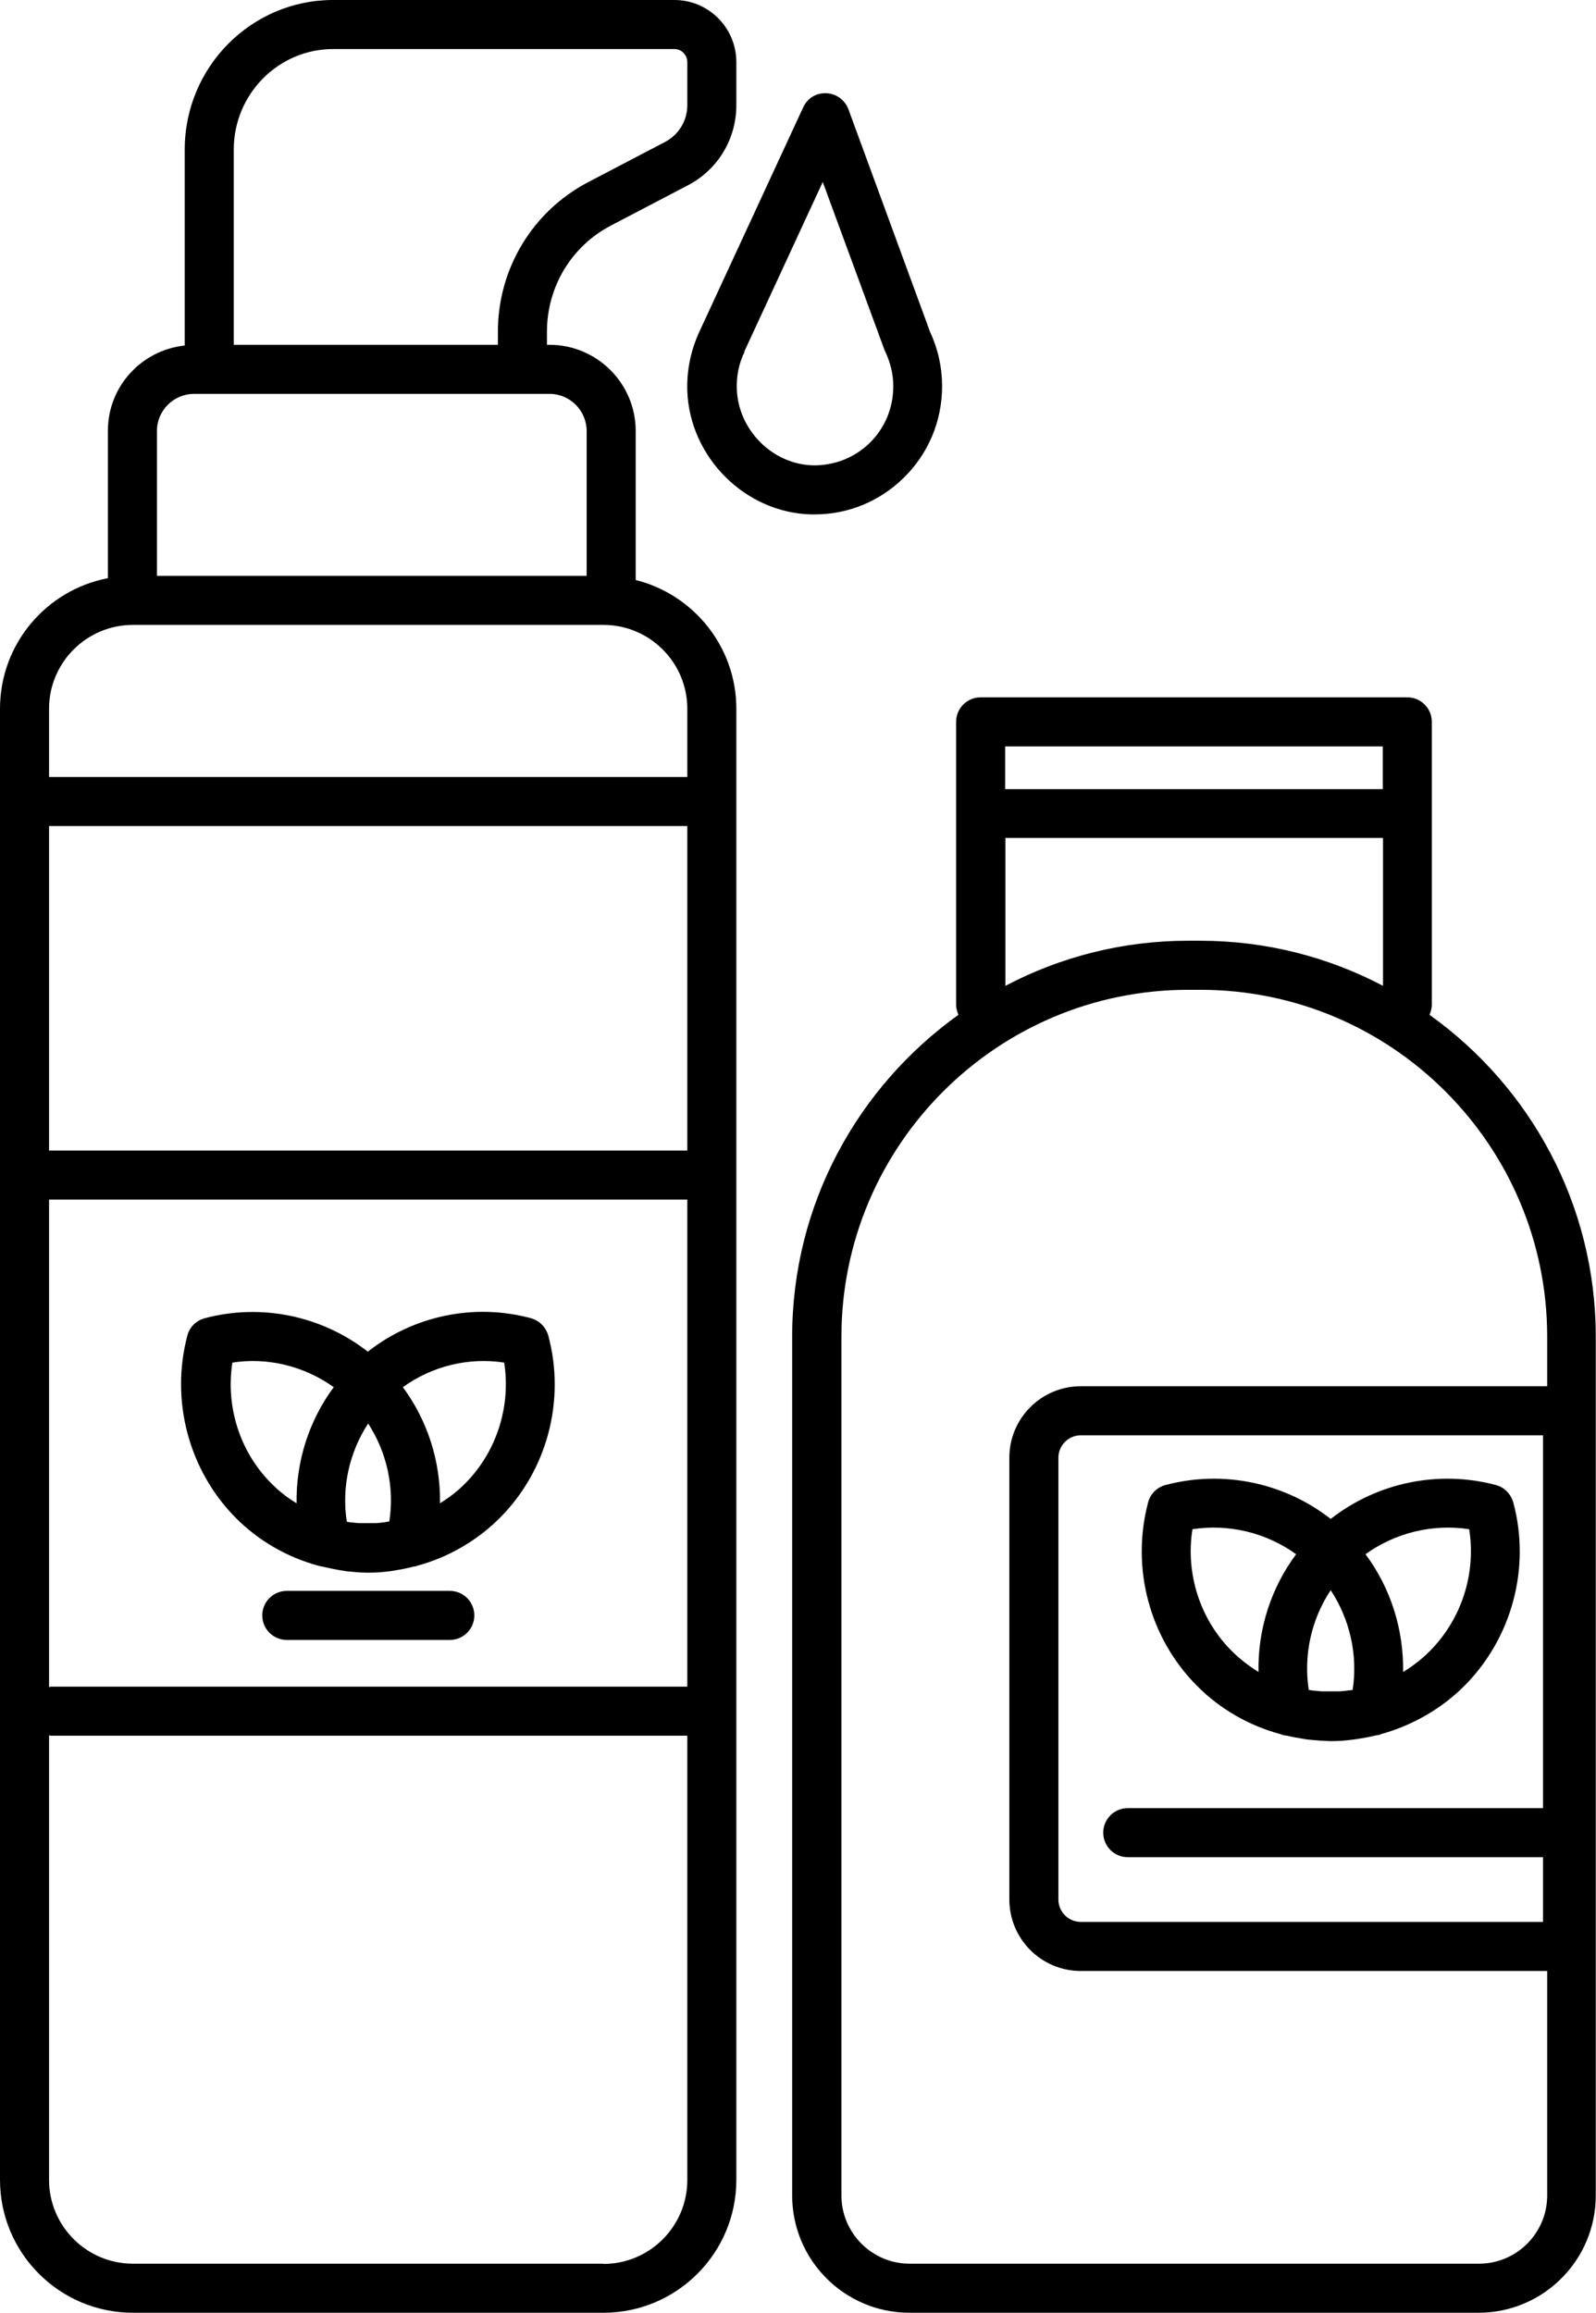
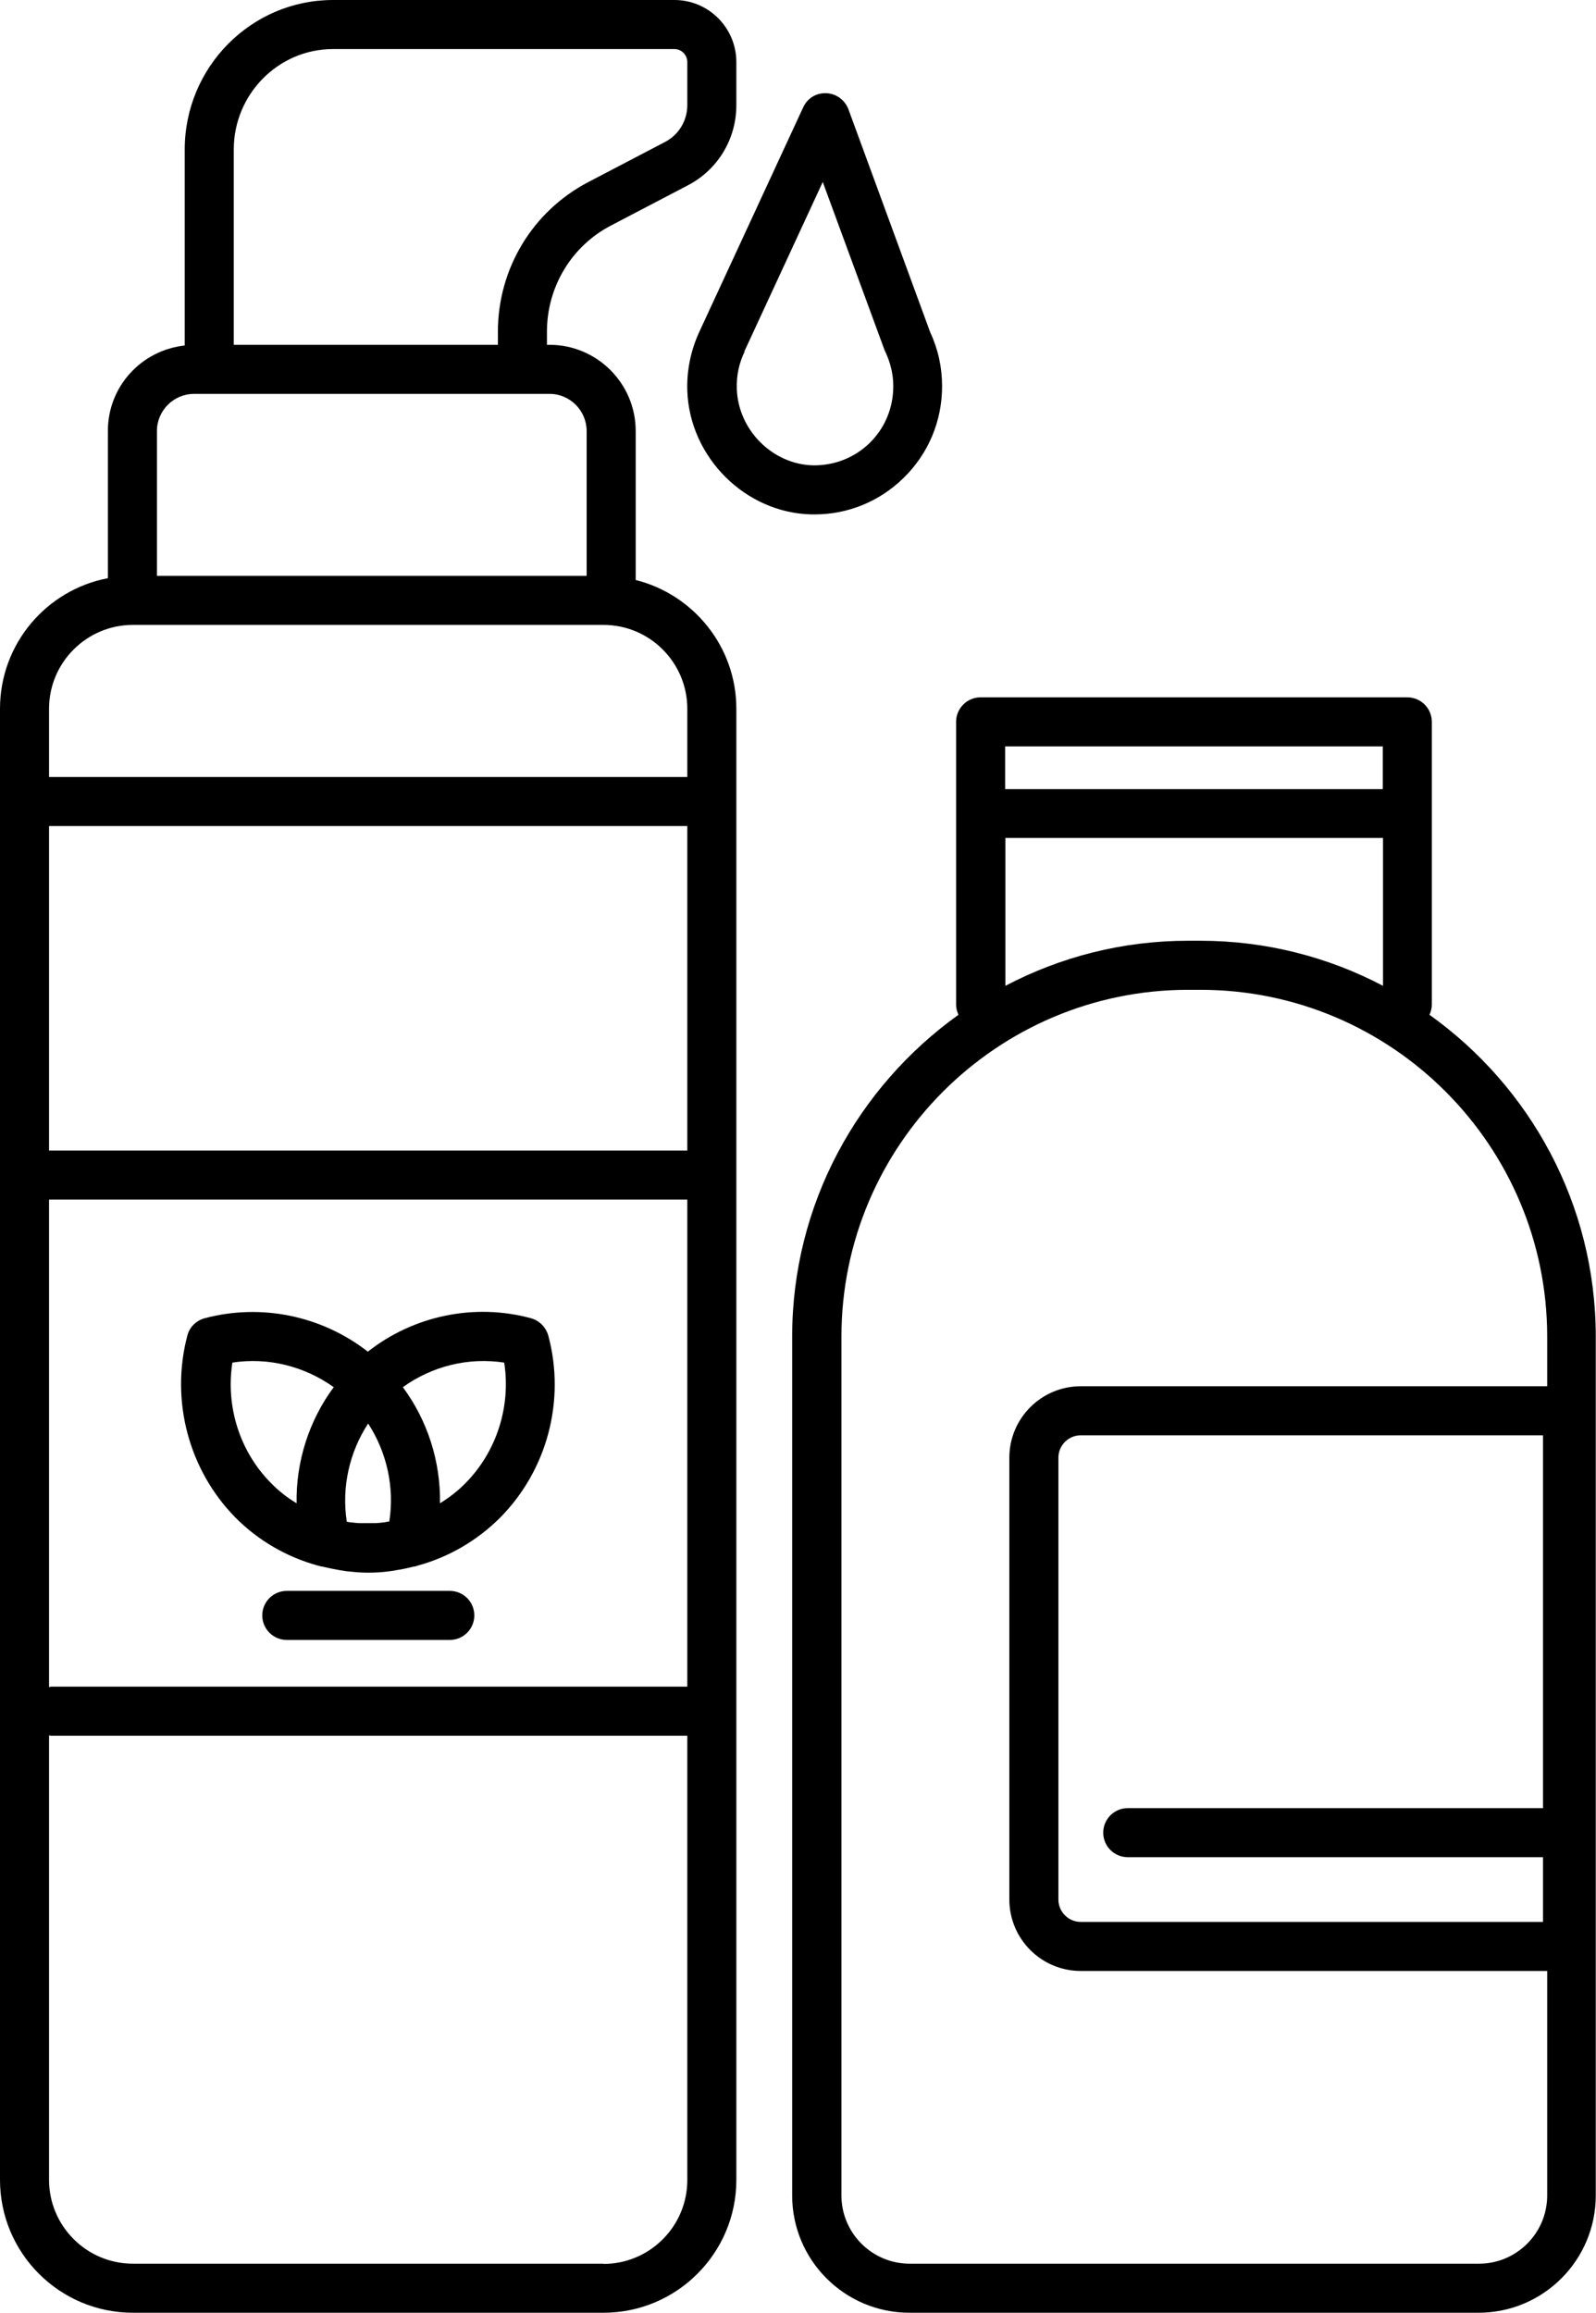
<svg xmlns="http://www.w3.org/2000/svg" id="Capa_2" viewBox="0 0 68.34 99">
  <g id="Capa_1-2">
    <path d="M27.22,24.83v-6.38c0-2.04-1.66-3.69-3.69-3.69h-.11v-.56c0-1.92,1.05-3.66,2.73-4.54l3.31-1.73c1.28-.67,2.07-1.98,2.07-3.43v-1.84c0-1.47-1.19-2.66-2.65-2.66h-14.62c-3.5,0-6.35,2.87-6.35,6.4v8.39c-1.85.2-3.29,1.75-3.29,3.65v6.31c-2.63.5-4.62,2.81-4.62,5.59v62.97c0,3.14,2.55,5.69,5.69,5.69h20.15c3.14,0,5.69-2.55,5.69-5.69V30.34c0-2.66-1.84-4.89-4.3-5.51ZM2.1,35.36h27.33v13.89H2.1v-13.89ZM2.1,51.35h27.33v20.85H2.18s-.05.01-.08.02v-20.86ZM10.01,6.4c0-2.37,1.91-4.3,4.25-4.3h14.62c.3,0,.55.25.55.56v1.84c0,.66-.36,1.26-.94,1.57l-3.31,1.73c-2.38,1.25-3.86,3.7-3.86,6.4v.56h-11.31V6.4ZM6.72,18.45c0-.88.72-1.59,1.59-1.59h15.22c.88,0,1.59.72,1.59,1.59v6.2H6.72v-6.2ZM5.69,26.75h20.15c1.98,0,3.59,1.61,3.59,3.59v2.92H2.1v-2.92c0-1.98,1.61-3.59,3.59-3.59ZM25.84,96.9H5.69c-1.98,0-3.59-1.61-3.59-3.59v-19.03s.05.02.08.02h27.25v19.02c0,1.98-1.61,3.59-3.59,3.59Z" />
    <path d="M13.64,67.02s.04.02.06.02c.06.02.13.02.19.04.21.05.42.09.64.13.1.02.21.03.31.05.29.03.59.06.89.06.01,0,.02,0,.03,0,0,0,0,0,0,0s0,0,0,0c.01,0,.02,0,.03,0,.3,0,.59-.02.89-.06.1-.01.21-.03.31-.05.22-.03.43-.08.64-.13.06-.02.13-.02.19-.04.02,0,.04-.02.06-.02,1.32-.36,2.54-1.06,3.54-2.06,2.01-2.03,2.8-5.01,2.06-7.78-.1-.36-.38-.65-.74-.75-2.43-.66-5.03-.11-6.99,1.43-1.96-1.53-4.55-2.08-6.99-1.43-.36.1-.65.38-.74.75-.73,2.77.06,5.75,2.06,7.78.99,1,2.22,1.7,3.54,2.06ZM15.76,60.93c.8,1.23,1.14,2.73.91,4.2-.06,0-.12.02-.18.03-.13.02-.26.03-.4.04-.11,0-.21,0-.32,0-.12,0-.24,0-.36,0-.12,0-.24-.02-.35-.03-.07,0-.14-.02-.21-.03-.23-1.47.11-2.97.91-4.2ZM21.59,58.33c.29,1.87-.32,3.8-1.65,5.15-.33.34-.71.63-1.1.87.03-1.78-.53-3.54-1.59-4.97,1.25-.9,2.81-1.29,4.35-1.05ZM9.94,58.33c1.53-.24,3.09.15,4.35,1.05-1.06,1.43-1.62,3.19-1.59,4.97-.4-.24-.77-.53-1.1-.87-1.34-1.35-1.94-3.28-1.65-5.15Z" />
    <path d="M19.26,68.1h-6.98c-.58,0-1.05.47-1.05,1.05s.47,1.05,1.05,1.05h6.98c.58,0,1.05-.47,1.05-1.05s-.47-1.05-1.05-1.05Z" />
    <path d="M29.43,16.73c.1,2.85,2.49,5.23,5.32,5.29.04,0,.09,0,.13,0,1.43,0,2.77-.55,3.8-1.55,1.07-1.04,1.66-2.44,1.66-3.94,0-.8-.17-1.58-.51-2.31l-3.5-9.54c-.15-.4-.52-.67-.94-.69-.45-.02-.82.22-1,.61l-4.42,9.55c-.38.8-.57,1.69-.54,2.58ZM31.87,15.05l3.36-7.26,2.64,7.18s.02.06.04.09c.22.47.34.96.34,1.47,0,.93-.36,1.8-1.02,2.44-.65.63-1.51.96-2.41.95-1.74-.04-3.21-1.51-3.27-3.27-.02-.56.09-1.1.34-1.61Z" />
-     <path d="M54.83,74.23s.04.02.07.03c.07.02.15.03.22.04.2.05.41.09.61.12.11.02.22.04.33.05.29.03.58.05.87.06.02,0,.03,0,.05,0,0,0,0,0,0,0s0,0,0,0c.02,0,.03,0,.05,0,.29,0,.58-.02.87-.06.11-.01.22-.03.34-.05.2-.03.41-.07.61-.12.07-.02.15-.02.22-.04.02,0,.04-.02.07-.03,1.33-.37,2.57-1.07,3.57-2.07,2.03-2.04,2.84-5.05,2.09-7.84-.1-.36-.38-.65-.74-.75-2.47-.66-5.1-.1-7.08,1.45-1.98-1.55-4.61-2.11-7.08-1.45-.36.1-.65.38-.74.75-.74,2.8.06,5.8,2.09,7.84,1,1.01,2.24,1.71,3.57,2.07ZM56.98,68.07c.82,1.25,1.17,2.77.94,4.27-.08.01-.16.02-.24.03-.11.01-.23.03-.34.03-.12,0-.24,0-.36,0-.12,0-.24,0-.36,0-.11,0-.23-.02-.34-.03-.08,0-.16-.02-.24-.03-.23-1.5.11-3.02.94-4.27ZM62.91,65.46c.3,1.89-.32,3.84-1.68,5.21-.35.35-.73.65-1.15.9.03-1.81-.53-3.59-1.61-5.04,1.28-.92,2.88-1.31,4.44-1.07ZM51.06,65.46c1.56-.24,3.16.15,4.44,1.07-1.08,1.45-1.65,3.23-1.61,5.04-.41-.25-.8-.55-1.15-.9-1.36-1.36-1.98-3.31-1.68-5.21Z" />
    <path d="M61.21,43.44c.06-.13.1-.28.1-.44v-12.1c0-.58-.47-1.05-1.05-1.05h-18.27c-.58,0-1.05.47-1.05,1.05v12.1c0,.16.04.3.1.44-4.3,3.08-7.12,8.1-7.12,13.78v36.76c0,2.77,2.25,5.02,5.02,5.02h24.37c2.77,0,5.02-2.25,5.02-5.02v-36.76c0-5.68-2.82-10.71-7.12-13.78ZM66.07,77.4h-17.78c-.58,0-1.05.47-1.05,1.05s.47,1.05,1.05,1.05h17.78v2.77h-19.79c-.53,0-.96-.43-.96-.96v-18.91c0-.53.43-.96.96-.96h19.79v15.96ZM59.21,31.95v1.83h-16.17v-1.83h16.17ZM43.05,35.87h16.17v6.33c-2.34-1.23-5-1.93-7.83-1.93h-.52c-2.82,0-5.48.7-7.82,1.93v-6.33ZM63.32,96.9h-24.37c-1.61,0-2.92-1.31-2.92-2.92v-36.76c0-8.19,6.66-14.85,14.85-14.85h.52c8.19,0,14.85,6.66,14.85,14.85v2.12h-19.97c-1.69,0-3.06,1.37-3.06,3.06v18.91c0,1.69,1.37,3.06,3.06,3.06h19.97v9.61c0,1.61-1.31,2.92-2.92,2.92Z" />
  </g>
</svg>